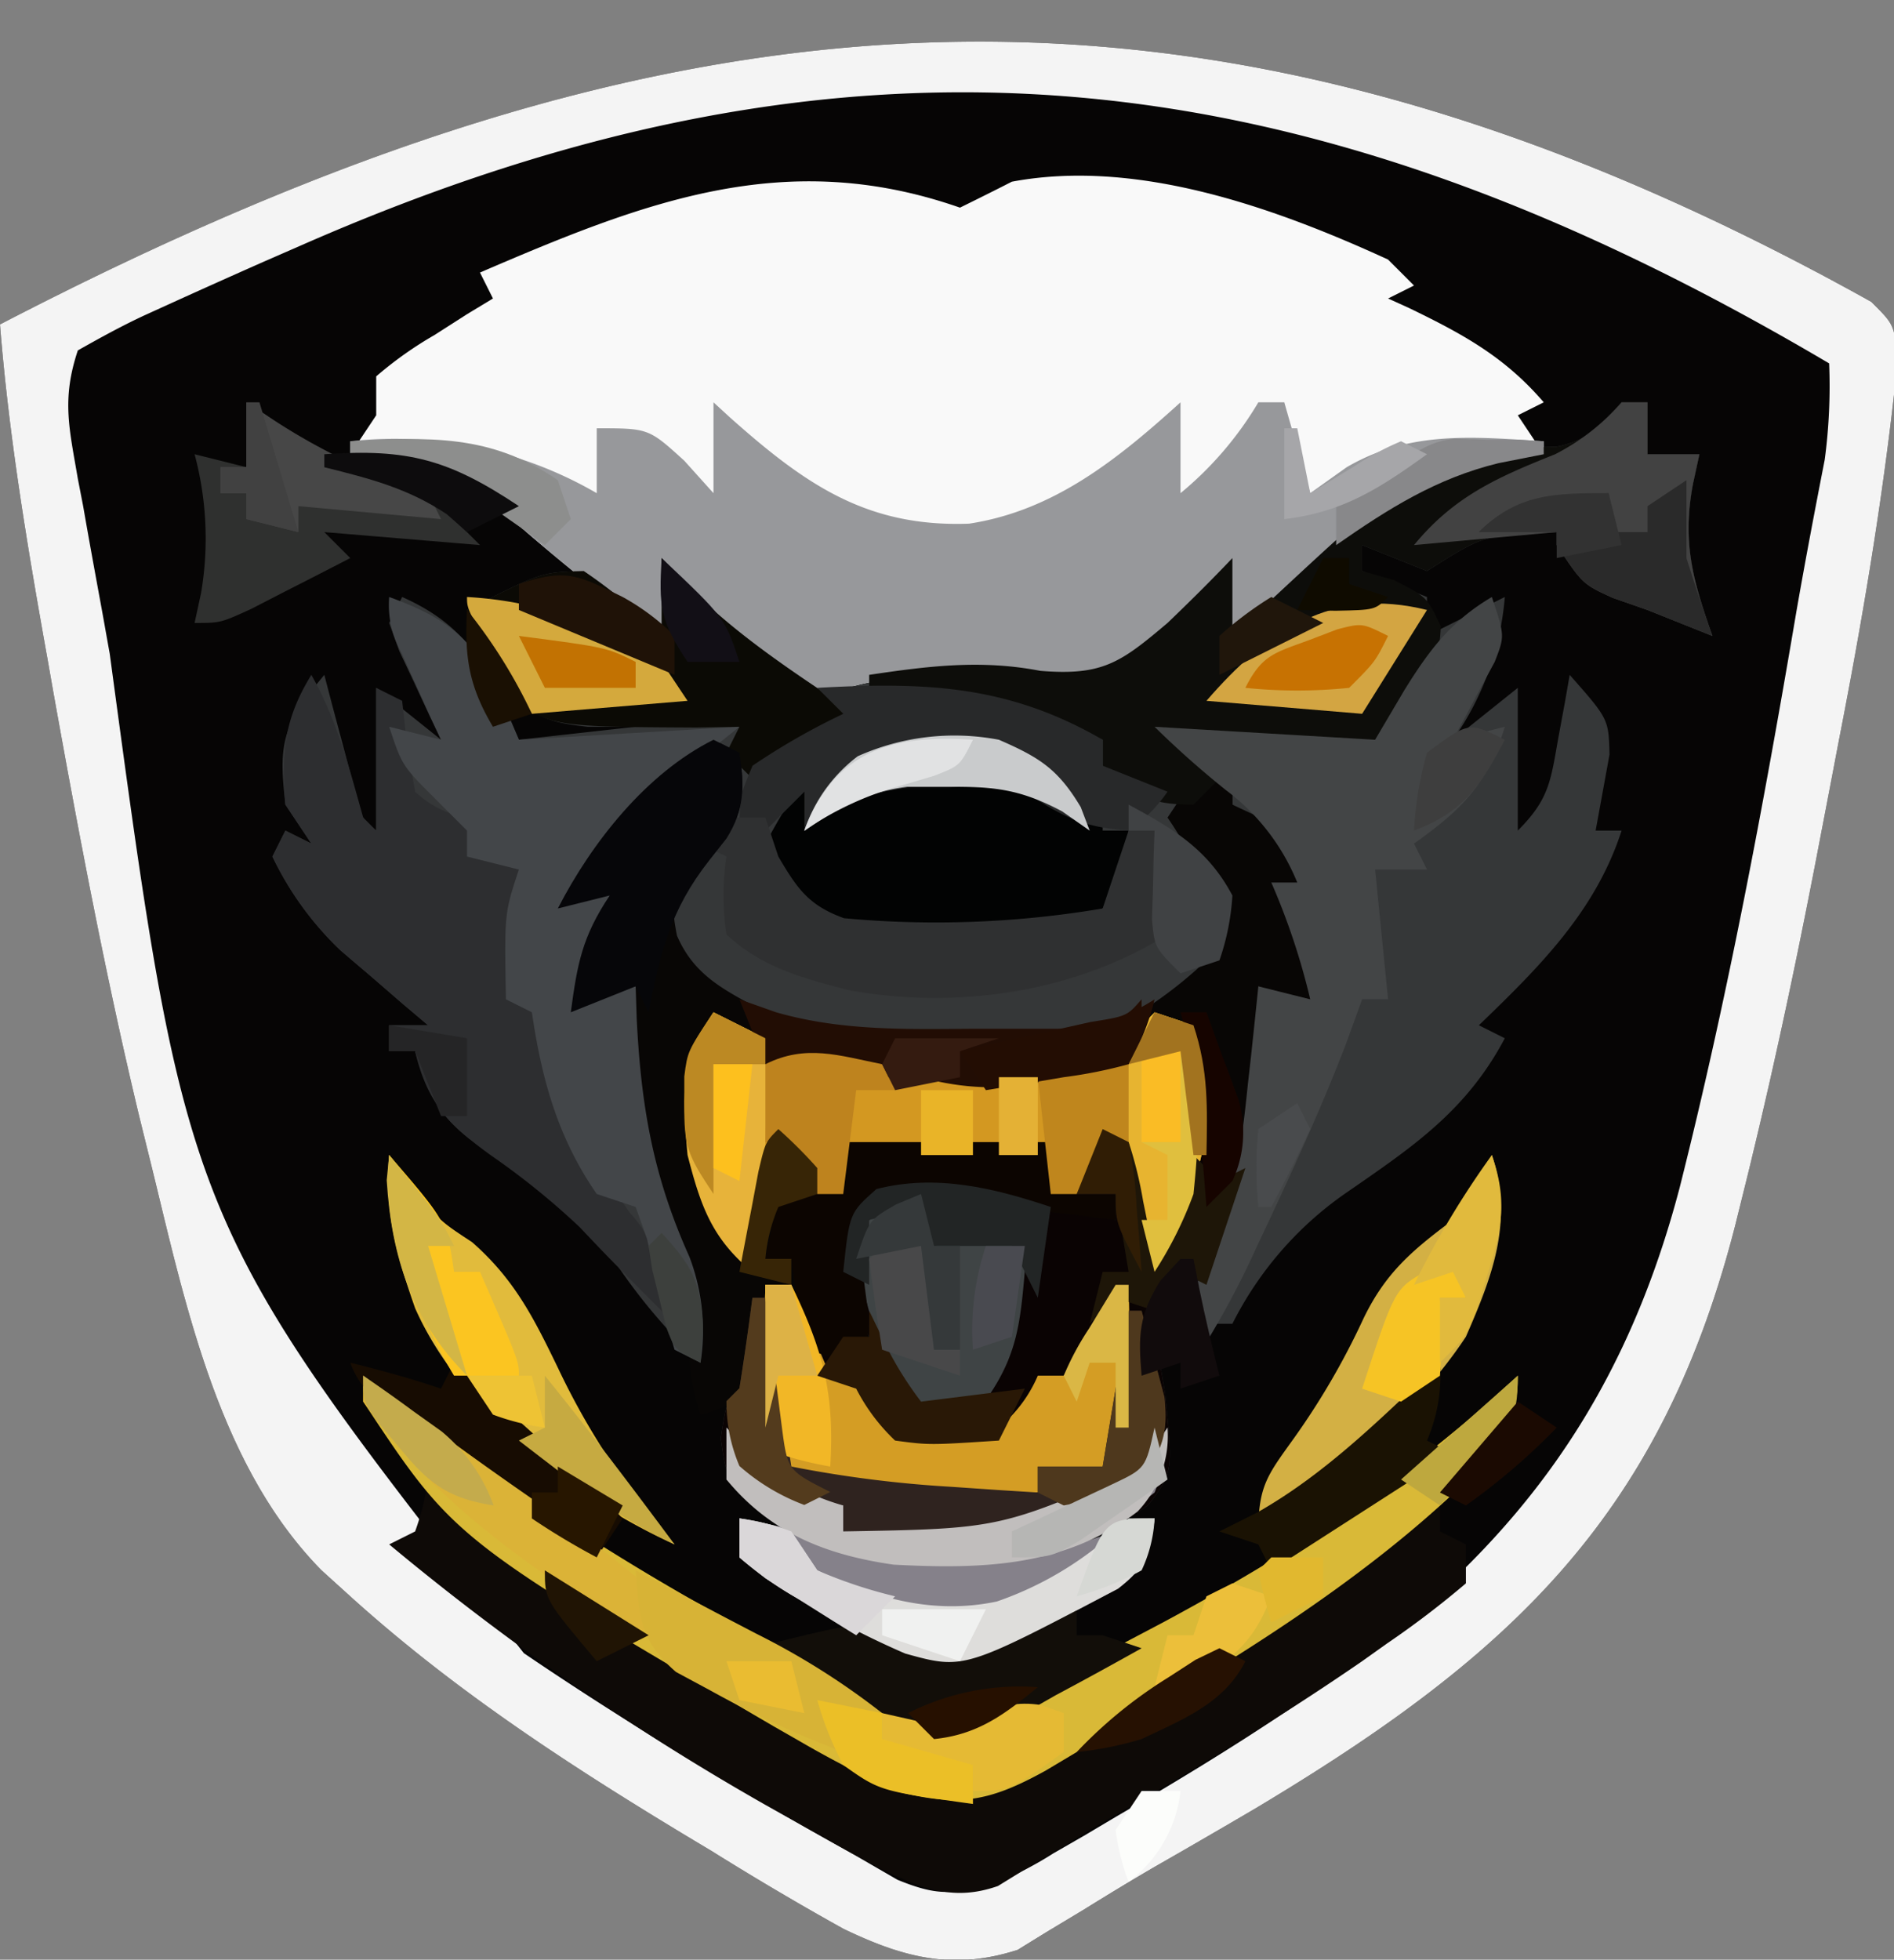
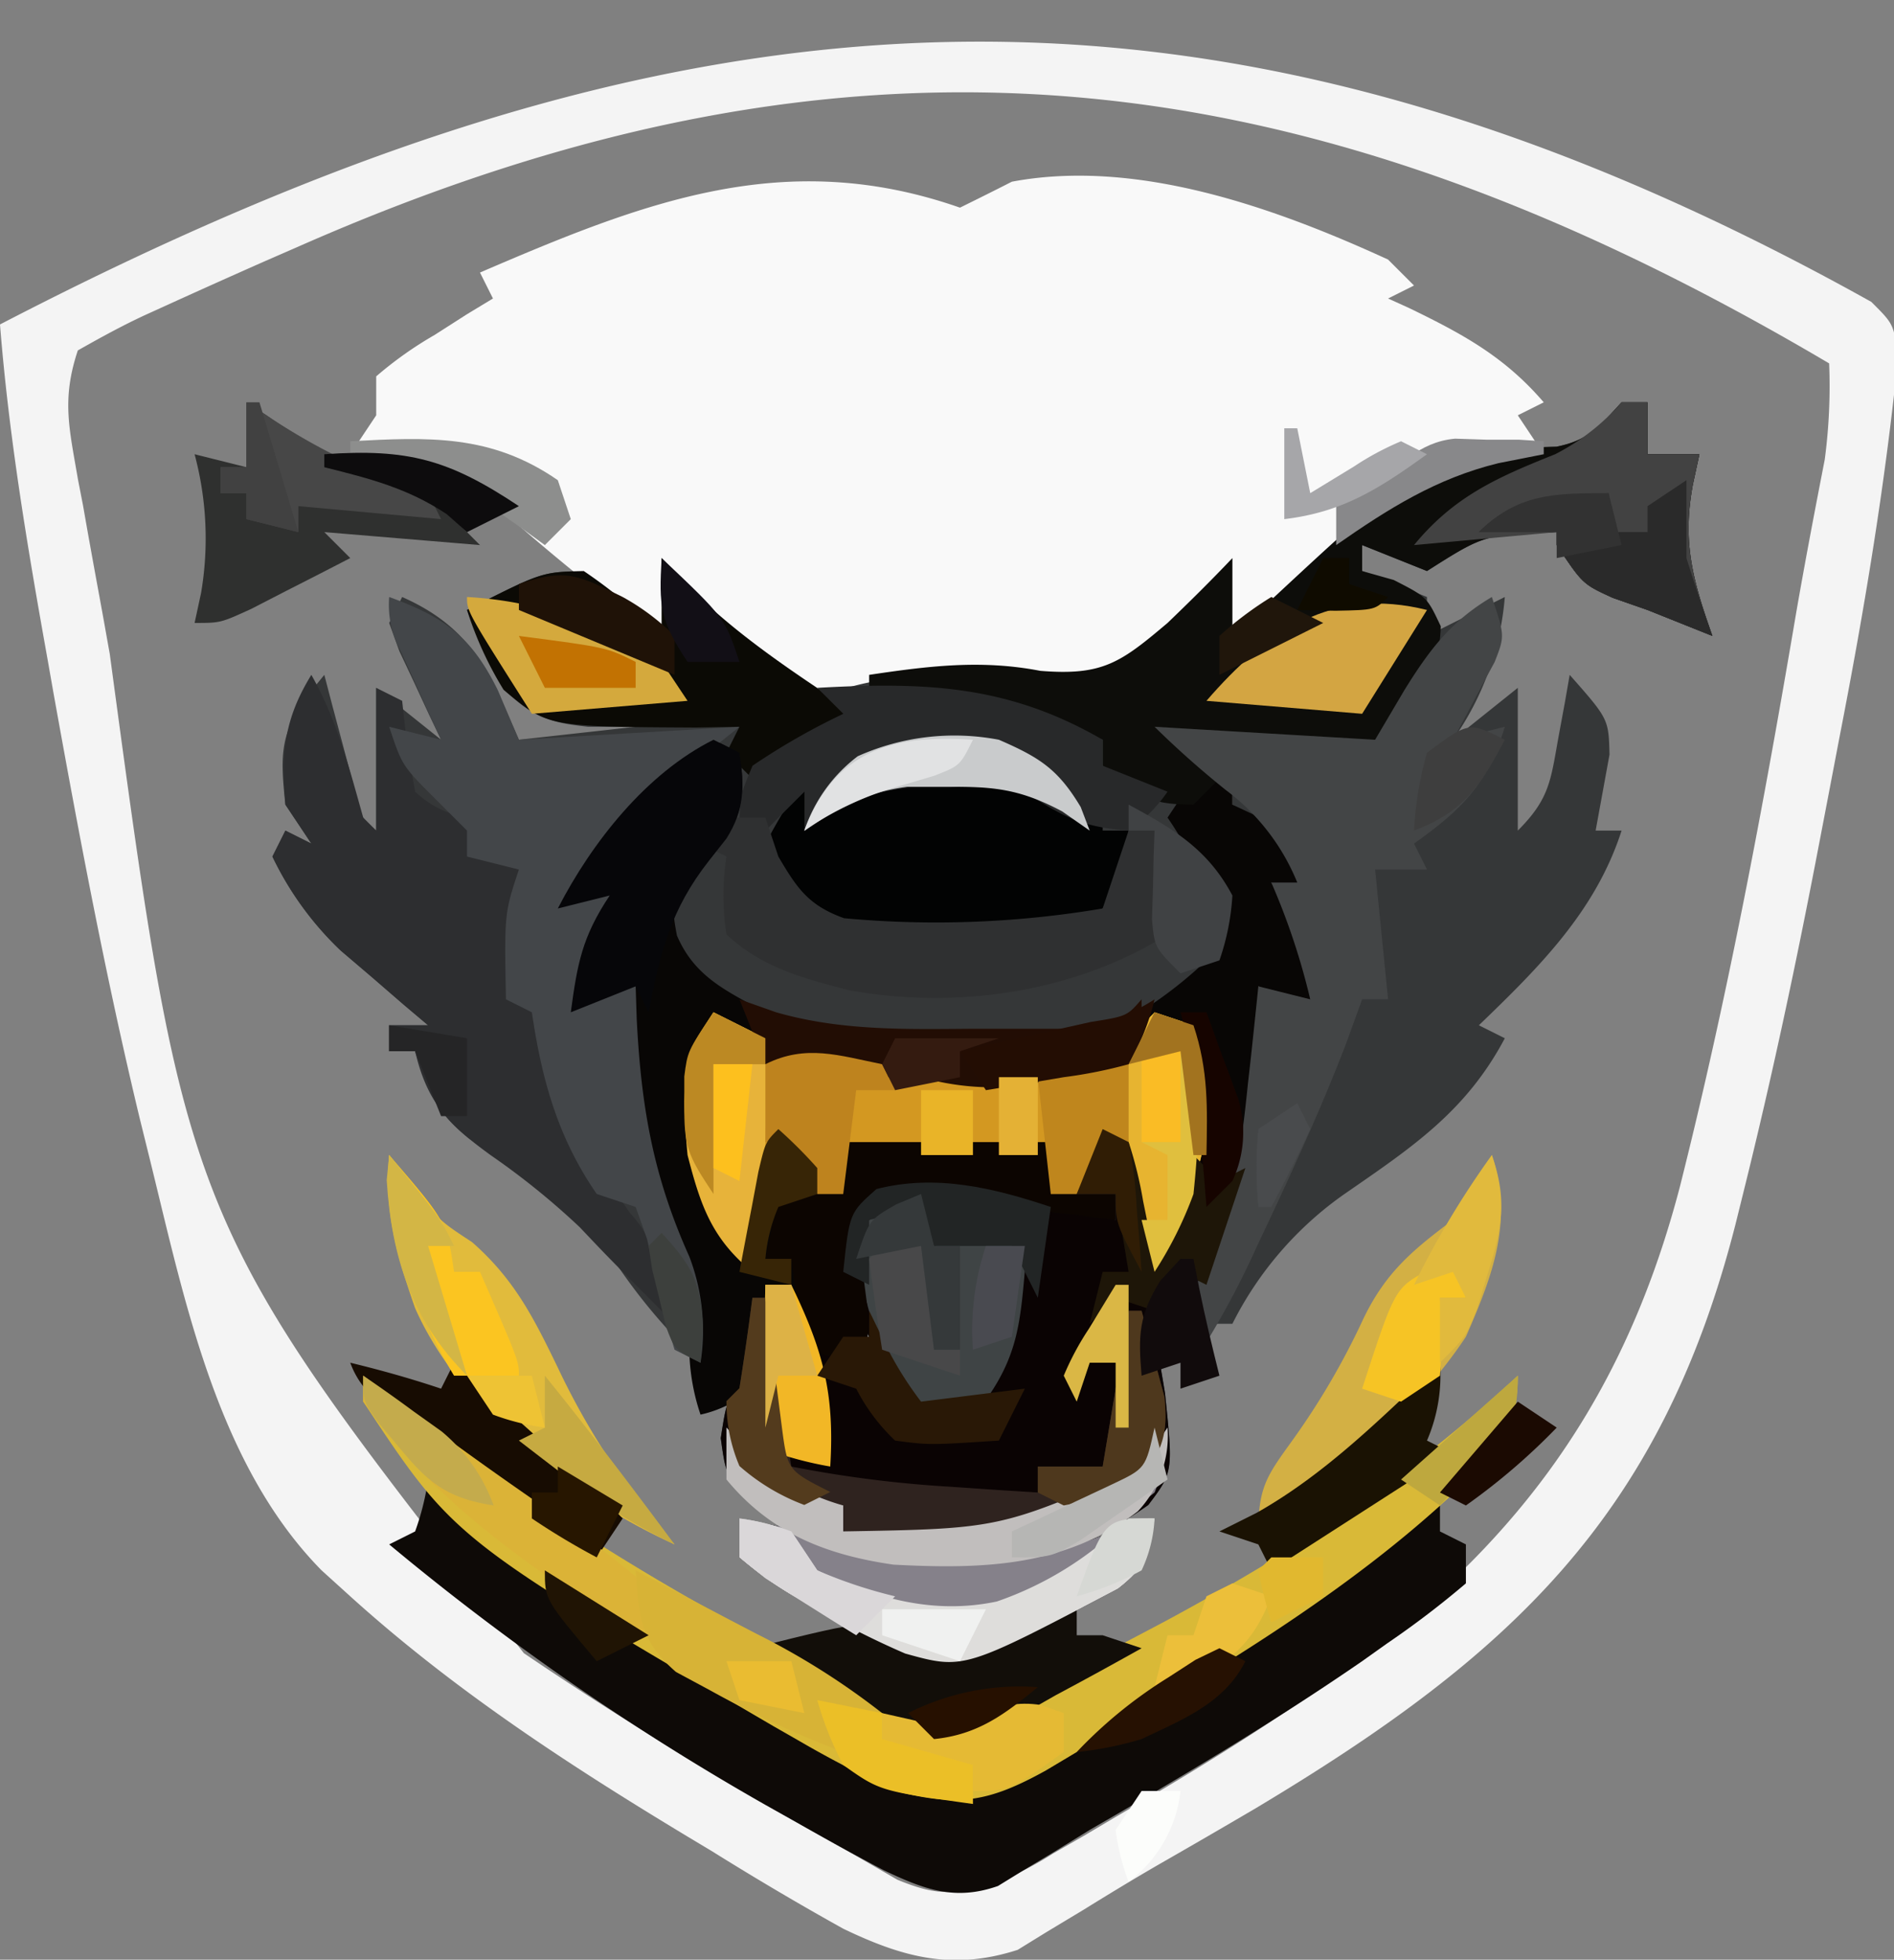
<svg xmlns="http://www.w3.org/2000/svg" id="Layer_1" data-name="Layer 1" viewBox="0 0 146 151">
  <rect x="0" y="0" width="146" height="151" fill="#808080" stroke="none" />
  <defs>
    <style>.cls-1{fill:#060505;}.cls-2{fill:#353738;}.cls-3{fill:#f9f9f9;}.cls-4{fill:#f4f4f4;}.cls-5{fill:#0a0303;}.cls-6{fill:#97989b;}.cls-7{fill:#080605;}.cls-8{fill:#0e0a07;}.cls-9{fill:#0d0d0a;}.cls-10{fill:#d9b937;}.cls-11{fill:#2d2e30;}.cls-12{fill:#434649;}.cls-13{fill:#434546;}.cls-14{fill:#d39821;}.cls-15{fill:#020303;}.cls-16{fill:#85818a;}.cls-17{fill:#0b0a05;}.cls-18{fill:#d49d24;}.cls-19{fill:#28292a;}.cls-20{fill:#2f3031;}.cls-21{fill:#424242;}.cls-22{fill:#2f302f;}.cls-23{fill:#3f4445;}.cls-24{fill:#e1bb3c;}.cls-25{fill:#d3b044;}.cls-26{fill:#0c0501;}.cls-27{fill:#060609;}.cls-28{fill:#2f231f;}.cls-29{fill:#120e09;}.cls-30{fill:#dedddb;}.cls-31{fill:#e7b33a;}.cls-32{fill:#e7b430;}.cls-33{fill:#170c02;}.cls-34{fill:#220d04;}.cls-35{fill:#d3a542;}.cls-36{fill:#d4a93d;}.cls-37{fill:#dbb337;}.cls-38{fill:#d7b336;}.cls-39{fill:#1a1203;}.cls-40{fill:#2a2a2a;}.cls-41{fill:#fbc521;}.cls-42{fill:#1e1608;}.cls-43{fill:#c1bebd;}.cls-44{fill:#474747;}.cls-45{fill:#be831e;}.cls-46{fill:#222525;}.cls-47{fill:#c9cbcc;}.cls-48{fill:#bf861d;}.cls-49{fill:#f2b726;}.cls-50{fill:#291806;}.cls-51{fill:#ebbf27;}.cls-52{fill:#404244;}.cls-53{fill:#e5ba34;}.cls-54{fill:#e0bf3e;}.cls-55{fill:#f6c425;}.cls-56{fill:#8d8e8d;}.cls-57{fill:#e1ba3d;}.cls-58{fill:#4e381d;}.cls-59{fill:#484849;}.cls-60{fill:#35393a;}.cls-61{fill:#230d03;}.cls-62{fill:#1f1207;}.cls-63{fill:#bc8923;}.cls-64{fill:#ecbf3a;}.cls-65{fill:#dad7d9;}.cls-66{fill:#c6aa41;}.cls-67{fill:#d3b645;}.cls-68{fill:#533b1d;}.cls-69{fill:#110b0c;}.cls-70{fill:#0d0c0d;}.cls-71{fill:#88888a;}.cls-72{fill:#372506;}.cls-73{fill:#160400;}.cls-74{fill:#c77202;}.cls-75{fill:#c4ab4c;}.cls-76{fill:#261102;}.cls-77{fill:#b6b6b4;}.cls-78{fill:#bea83e;}.cls-79{fill:#e1e2e3;}.cls-80{fill:#c27202;}.cls-81{fill:#323232;}.cls-82{fill:#a6a6a9;}.cls-83{fill:#dab745;}.cls-84{fill:#ddb246;}.cls-85{fill:#301d05;}.cls-86{fill:#120f16;}.cls-87{fill:#271600;}.cls-88{fill:#fdc01e;}.cls-89{fill:#3e3e3e;}.cls-90{fill:#fcfdfb;}.cls-91{fill:#201404;}.cls-92{fill:#1b0a02;}.cls-93{fill:#fabc25;}.cls-94{fill:#a2731f;}.cls-95{fill:#414141;}.cls-96{fill:#f0f1f0;}.cls-97{fill:#494a50;}.cls-98{fill:#252526;}.cls-99{fill:#20160b;}.cls-100{fill:#eabc31;}.cls-101{fill:#d6d8d4;}.cls-102{fill:#3d403d;}.cls-103{fill:#341b10;}.cls-104{fill:#494b4d;}.cls-105{fill:#e4b135;}.cls-106{fill:#e9b428;}.cls-107{fill:#1a1003;}.cls-108{fill:#0f0b00;}.cls-109{fill:#261000;}.cls-110{fill:#e1b82f;}.cls-111{fill:#eec334;}</style>
  </defs>
-   <path class="cls-1" d="M144.25,23.26C146,25,146,25,146.3,27.63c-1,9.87-2.62,19.54-4.52,29.27Q141,61,140.23,65c-1.72,9-3.63,18-5.84,26.88l-.61,2.46c-5.76,22.57-17.43,33.29-37,45q-3.78,2.22-7.59,4.4c-1.91,1.11-3.79,2.25-5.66,3.41l-2.81,1.69-2.27,1.4c-5,1.61-8.8.6-13.43-1.62-3.44-1.91-6.82-3.91-10.17-6l-1.82-1.09C43.86,136,35,130.23,27,123l-2.21-2c-8-8.12-10.52-20.63-13.17-31.39l-.87-3.52C8.15,75.27,6.09,64.34,4.12,53.38l-.45-2.56C2.13,42.23.69,33.71,0,25,51.29-1.6,92.21-5.77,144.25,23.26Z" />
  <path class="cls-2" d="M125,31h2v4h4l-.5,2.31c-.84,4.5,0,7.43,1.5,11.69l-5-2-2.69-.94C122,45,122,45,120,42V41c-5.59.2-5.59.2-10,3l-5-2v2l5,2v3l6-3a22.13,22.13,0,0,1-4,11l5-4V64c2.42-2.42,2.53-3.8,3.12-7.12l.51-2.76L121,52c3,3.4,3,3.4,3.07,6.14L123,64h2c-2,6.22-6.37,10.54-11,15l2,1c-3,5.66-7.18,8.42-12.36,12A27,27,0,0,0,95,102H93l-1,3-1-7c-2.52,3.78-1.88,5-1.19,9.38.62,6.05.62,6.05-1.29,8.58A27.05,27.05,0,0,1,83,119l6-2c-.35,2.68-.65,3.73-2.82,5.41-11.88,6.25-11.88,6.25-16.4,5A65.71,65.71,0,0,1,63,124l-1.91-1.06A27.17,27.17,0,0,1,57,120v-3l5,1-3-1.62c-3-2.38-3-2.38-3.44-5.57C56,108,56,108,57,107q.55-3.5,1-7l3-1,2,5,4-1-1.06-2.19c-1.07-3.19-1.12-4.68.06-7.81,1.56-1.38,1.56-1.38,4-2a82.23,82.23,0,0,1,16,3V92H81l-1-3-2.77,0-3.61,0L70,89.1c-3-.1-3-.1-5-1.1v4H63l-3-4L58,98c-4-4-5.1-7.6-5.25-13.19C53,81,53,81,55,78l4,2v2l1.56-.62C63,81,63,81,66.44,82s5.08.9,8.56,0l2,1a23.85,23.85,0,0,0,4-1c3.78-1.11,3.78-1.11,6,0l2-4,3,1,2,12c2.27-3.4,2.37-5.17,2.62-9.19l.23-3.29L97,76l4,1a52.81,52.81,0,0,0-3-9h2c-1.37-3.16-2-4-5-6V60l-3,2c-.32,3-.32,3,1.56,4.88C95,69,95,69,94.79,71.43c-1.2,3.91-3,5.25-6.45,7.4C79.54,81.91,66.58,81.74,58,78a79.53,79.53,0,0,1-7-5c.38-3.33.89-4.87,3.06-7.5,2.19-2.82,2.34-4,1.94-7.5-5.21,2.53-8.39,6.62-12,11l5-1-4,7,1,1h3l.08,2.49c.34,6.79,1.27,12.15,4.06,18.34A16,16,0,0,1,54,105a44,44,0,0,1-6.62-7.81c-3.09-4.25-6.76-6.74-11.21-9.45-2.53-2-3.23-3.67-4.17-6.74H30V79h3l-1.86-1.57-2.45-2.12-2.43-2.07A24.69,24.69,0,0,1,21,66l1-2,2,1-2-3c-.37-3.47-.49-5.29,1.52-8.19L25,52l.62,2.37.82,3.07.81,3.06c.51,2.42.51,2.42,1.75,3.5V53l5,4-.91-1.9-1.15-2.48-1.16-2.46L30,48l1-2c5.43,2.41,6.7,5.79,9,11l9-1H45.31c-2.91-.33-4-.63-6-2.85A63.16,63.16,0,0,1,36,47c5.75-2.92,5.75-2.92,9-3a38.55,38.55,0,0,1,6,5V43l2.19,2.25L56,48l2.22,2.19c3.69,2.4,5.77,2,10.09,1.5s8.08-.84,12.25,0c3.52.63,3.52.63,6.63-1.31A95.56,95.56,0,0,0,95,43v6l2.16-2c13.2-12.29,13.2-12.29,22.82-12.58C122.51,33.91,123.29,32.85,125,31Z" />
  <path class="cls-3" d="M74,16c1.34-.66,2.67-1.32,4-2,9.63-1.81,20.28,2,29,6l2,2-2,1,1.61.73c4.13,2,7.36,3.74,10.39,7.27l-2,1,2,3-3.5.62C107.29,37.69,101.14,44.48,95,50c-1-2-1-2-1-5l-1.5,1.5C88.11,50.63,85.28,53,79,53c-2.24-.23-4.46-.51-6.68-.84a21.85,21.85,0,0,0-6.82.78c-3.28.49-4.25.23-7.07-1.65-2.25-2-4.38-4.07-6.43-6.29v5A167.76,167.76,0,0,1,38.64,39.3C35,36.42,31.56,35.62,27,35l2-3V29a29.08,29.08,0,0,1,4.5-3.19L36,24.21,38,23l-1-2C49.58,15.59,60.47,11.27,74,16Z" />
  <path class="cls-4" d="M144.25,23.26C146,25,146,25,146.3,27.63c-1,9.87-2.62,19.54-4.52,29.27Q141,61,140.23,65c-1.72,9-3.63,18-5.84,26.88l-.61,2.46c-5.76,22.57-17.43,33.29-37,45q-3.78,2.22-7.59,4.4c-1.91,1.11-3.79,2.25-5.66,3.41l-2.81,1.69-2.27,1.4c-5,1.61-8.8.6-13.43-1.62-3.44-1.91-6.82-3.91-10.17-6l-1.82-1.09C43.86,136,35,130.23,27,123l-2.21-2c-8-8.12-10.52-20.63-13.17-31.39l-.87-3.52C8.15,75.27,6.09,64.34,4.12,53.38l-.45-2.56C2.13,42.23.69,33.71,0,25,51.29-1.6,92.21-5.77,144.25,23.26ZM23,19l-2.5,1.09q-3.6,1.59-7.19,3.22l-2.2,1C9.37,25.12,7.68,26.05,6,27c-1.26,3.78-.66,6,0,9.89L6.41,39c.39,2.25.8,4.49,1.21,6.73.29,1.55.56,3.1.84,4.65,5.91,43.87,5.91,43.87,31.92,77C48.66,133,57.25,138.11,66,143l3.18,1.84c3.31,1.36,4.44,1.09,7.82.16a27.47,27.47,0,0,0,4.19-2.19l2.35-1.35L86,140l2.56-1.5c20.63-12.24,34.68-23.26,40.92-47,3.7-14.67,6.47-29.48,9-44.4.68-3.9,1.42-7.79,2.18-11.68A42.88,42.88,0,0,0,141,28C100.57,4.12,65.76.16,23,19Z" />
  <path class="cls-5" d="M55,78l4,2v2l1.56-.62C63,81,63,81,66.44,82s5.08.9,8.56,0l2,1a23.85,23.85,0,0,0,4-1c3.78-1.11,3.78-1.11,6,0l2-4,3,1,2,12,2-1-3,9-2-1c-2.52,3.78-1.88,5-1.19,9.38.62,6.05.62,6.05-1.29,8.58A27.05,27.05,0,0,1,83,119l6-2c-.35,2.68-.65,3.73-2.82,5.41-11.88,6.25-11.88,6.25-16.4,5A65.71,65.71,0,0,1,63,124l-1.91-1.06A27.17,27.17,0,0,1,57,120v-3l5,1-3-1.62c-3-2.38-3-2.38-3.44-5.57C56,108,56,108,57,107q.55-3.5,1-7l3-1,2,5,4-1-1.06-2.19c-1.07-3.19-1.12-4.68.06-7.81,1.56-1.38,1.56-1.38,4-2a82.23,82.23,0,0,1,16,3V92H81l-1-3-2.77,0-3.61,0L70,89.1c-3-.1-3-.1-5-1.1v4H63l-3-4L58,98c-4-4-5.1-7.6-5.25-13.19C53,81,53,81,55,78Z" />
-   <path class="cls-6" d="M55,31l1.32,1.21c5.73,5.09,10.48,8.43,18.38,8.14,6.57-1,11.49-5,16.3-9.35v7a26.69,26.69,0,0,0,6-7h2l2,7,2.81-2c4.85-2.83,9.75-2.35,15.19-2v1l-3.5.62C107.29,37.69,101.14,44.48,95,50c-1-2-1-2-1-5l-1.5,1.5C88.11,50.63,85.28,53,79,53c-2.24-.23-4.46-.51-6.68-.84a21.85,21.85,0,0,0-6.82.78c-3.28.49-4.25.23-7.07-1.65-2.25-2-4.38-4.07-6.43-6.29v5A167.76,167.76,0,0,1,38.64,39.3C35,36.42,31.56,35.62,27,35V34a31.06,31.06,0,0,1,19,4V33c4,0,4,0,6.75,2.5L55,38Z" />
  <path class="cls-7" d="M55,57l2,1c.41,2.7.37,4.44-1.15,6.75q-1.4,1.78-2.85,3.5C51.8,70,51.8,70,52.18,72.08,53.55,75.28,56,76.35,59,78c8.81,2.18,20.89,3,29.38-.34A32.23,32.23,0,0,0,94,73a23.94,23.94,0,0,0-4-10l2-3h3v2l1.88.88A11.6,11.6,0,0,1,101,66l-1,3-2-1,2.06,2.75C102,74,102,74,101.75,76.38L101,78l-4-2,.14,2.45c.3,8.84.3,8.84-2.14,12.8L93,93l-.18-2.3-.26-3-.24-3A14.55,14.55,0,0,0,91,79c-3.12.65-3.12.65-4,3a36,36,0,0,1-5,1l-3,.62A19.83,19.83,0,0,1,71,83H68c-1.52-.08-3-.18-4.56-.31l-2.38-.18C59,82,59,82,57,79H55c-1.92,3.83-1.5,8.28-.33,12.3.73,1.92,1.52,3.81,2.33,5.7l2-9h3l1,4h2V88H81v4h5v2l-3.5-.44-2.2-.26c-1.5-.2-3-.41-4.47-.66C71.76,92,69.55,92,66,94l.25,1.9.31,2.48.32,2.46C67,103,67,103,66,105l-4-1-1-5-2,1-.38,3.44L58,107a9.17,9.17,0,0,1-4,2,16.33,16.33,0,0,1-.81-6.62A18.35,18.35,0,0,0,51,94.44c-2.64-6.1-2.37-11.91-2-18.44l-5,2c.5-3.73.87-5.81,3-9l-4,1C45.61,64.93,49.81,59.59,55,57Z" />
  <path class="cls-8" d="M33,114l1.42,1.1C42.57,121.32,51.27,126.64,60,132l1.85,1.15c1.47.91,3,1.79,4.46,2.66l2.37,1.4c4.29,1.46,7.47.2,11.44-1.71l3.32-1.94,1.8-1.05c6-3.54,11.74-7.4,17.48-11.31,2.72-1.82,5.46-3.55,8.28-5.2v2l2,1v3a70.73,70.73,0,0,1-6.06,4.62L105,128c-6.81,4.69-13.89,8.9-21,13l-2.77,1.71-2.35,1.41-1.95,1.2c-3.33,1.17-5.7.26-8.82-1.22-2.25-1.18-4.46-2.41-6.67-3.66L59,139.07A198.57,198.57,0,0,1,30,119l2-1A20.19,20.19,0,0,0,33,114Z" />
  <path class="cls-9" d="M125,31h2v4h4l-.5,2.31c-.84,4.5,0,7.43,1.5,11.69l-5-2-2.69-.94C122,45,122,45,120,42V41c-5.59.2-5.59.2-10,3l-5-2v2l2.44.69C110,46,110,46,111.06,48.25c-.09,4.08-2.2,6.89-5.06,9.75-2.54-.09-5-.24-7.56-.44l-2.16-.16L91,57l3,3-2,2c-3.52,0-4.44-.7-7-3V57a39.61,39.61,0,0,0-18-3V52c4.55-.68,8.64-1.19,13.19-.31C85,52.08,86.38,51.06,90,48c1.7-1.63,3.38-3.29,5-5v6l2.16-2c13.2-12.29,13.2-12.29,22.82-12.58C122.51,33.91,123.29,32.85,125,31Z" />
  <path class="cls-10" d="M28,106l1.4,1.07q3.29,2.48,6.6,4.93l2.12,1.61a192.88,192.88,0,0,0,23.72,14.23Q64,129,66.12,130.26c4.15,2.37,4.15,2.37,8.81,2.28L78,131l2-1c2.38-1.17,4.73-2.39,7.07-3.63L89.67,125c9.94-5.34,19.08-11.27,27.33-19,0,4.22-1.79,5.64-4.56,8.69C103.86,122.82,93.15,129.07,83,135l-2.38,1.42C76.2,138.87,73.84,139.24,69,138c-2.53-1.2-4.9-2.41-7.31-3.81L59.61,133C35,118.59,35,118.59,28,108Z" />
  <path class="cls-11" d="M24,52c2,3.51,2.91,7.15,4,11l1,1V53l2,1,.38,3.44L32,61a7.62,7.62,0,0,0,4,2l3,2-2,1,3,1V77l2-1,.33,2c1.43,8.51,1.43,8.51,6.23,15.46C50.82,95.9,51.22,98.82,52,102c-5-5-5-5-7.31-7.44A58.08,58.08,0,0,0,37.81,89c-3.19-2.32-4.88-4-5.81-8H30V79h3l-1.86-1.57-2.45-2.12-2.43-2.07A24.69,24.69,0,0,1,21,66l1-2,2,1-2-3C21.66,58,21.91,55.4,24,52Z" />
  <path class="cls-12" d="M30,46c4.35,1.58,6.36,3.1,8.38,7.19L40,57l17-1-5,4c-1.29,1.19-2.57,2.39-3.81,3.62l-1.83,1.79c-1.58,1.5-1.58,1.5-1.36,3.59l4-1-4,7,1,1h3l.08,2.49c.34,6.79,1.27,12.15,4.06,18.34A16,16,0,0,1,54,105l-2-1c-.85-2.82-1.47-5.66-2.12-8.53L49,93l-3-1c-3-4.34-4.24-8.82-5-14l-2-1c-.12-6.62-.12-6.62,1-10l-4-1V64l-2.44-2.44C31,59,31,59,30,56l4,1-.88-1.9L32,52.62l-1.12-2.46A7.41,7.41,0,0,1,30,46Z" />
  <path class="cls-13" d="M115,46c1,3,1,3,.22,5l-1.16,2.15-1.15,2.17L112,57l4-1c-1.35,4.42-3.26,6.34-7,9l1,2h-4l1,10h-2l-1.25,3.45C102,85,100,89.41,97.94,93.81l-1.07,2.27A66.46,66.46,0,0,1,92,105a16.27,16.27,0,0,1,1.44-9.19c1.8-4,2.31-7.89,2.75-12.25l.25-2.21c.19-1.79.38-3.57.56-5.35l4,1a52.81,52.81,0,0,0-3-9h2a16.76,16.76,0,0,0-5.5-7.12A72.62,72.62,0,0,1,89,56l17,1,2.25-3.81C110.16,50.11,111.82,47.88,115,46Z" />
  <path class="cls-14" d="M55,78l4,2v2l1.56-.62C63,81,63,81,66.44,82s5.08.9,8.56,0l2,1a23.85,23.85,0,0,0,4-1c3.78-1.11,3.78-1.11,6,0l2-4,3,1c2.19,6.58.76,11.27-2.12,17.28L89,98H88L86,88l-3,4H81l-1-3-2.77,0-3.61,0L70,89.1c-3-.1-3-.1-5-1.1v4H63l-3-4L58,98c-4-4-5.1-7.6-5.25-13.19C53,81,53,81,55,78Z" />
  <path class="cls-15" d="M62,60l1,3,1.62-1.48c3-1.91,4.86-1.92,8.38-1.9l3.12,0C79.29,60,80.66,60.88,83,63l2-1v2h2a17.65,17.65,0,0,1-2,6c-6.34,2.91-13.67,2.8-20.38,1.19A27.06,27.06,0,0,1,58,67,55.88,55.88,0,0,1,62,60Z" />
  <path class="cls-16" d="M56,110l1.69,1.88A17.72,17.72,0,0,0,65,116v2c12.09-.21,12.09-.21,23-5l2-3a13.4,13.4,0,0,1-1,5,38.58,38.58,0,0,1-6,4l6-2c-.35,2.68-.65,3.73-2.82,5.41-11.88,6.25-11.88,6.25-16.4,5A65.71,65.71,0,0,1,63,124l-1.91-1.06A27.17,27.17,0,0,1,57,120v-3l5,1-3-1.75L56,114Z" />
  <path class="cls-17" d="M51,43l2.06,2.19C56.93,49.07,61.46,52,66,55l-8,5-2-2,1-2-3.32.06C42.17,56,42.17,56,38.82,53.15A27.58,27.58,0,0,1,36,47c5.75-2.92,5.75-2.92,9-3a38.55,38.55,0,0,1,6,5Z" />
-   <path class="cls-18" d="M59,99h2l3,7h3l2,4a38.2,38.2,0,0,0,8,0,10.55,10.55,0,0,0,3-4h2l4-7h1q.07,2.63.12,5.25l.08,3A13.13,13.13,0,0,1,85,114l-5-1v2l-6.62.12-3.73.08A24.65,24.65,0,0,1,60,113a23.43,23.43,0,0,1-1.06-8.69l0-3Z" />
  <path class="cls-19" d="M63,53c8.31-.46,14.7-.23,22,4v2l5,2a11.52,11.52,0,0,1-3,3c-3.48-.26-5-1-8-3a27.3,27.3,0,0,0-5.88-.31l-3.11,0c-3.37.4-5.26,1.44-8,3.36V61l-3,3-2-1c.06-1.75.06-1.75,1-4a52.53,52.53,0,0,1,7-4Z" />
  <path class="cls-20" d="M56,63h3l1,3c1.46,2.48,2.33,3.76,5.06,4.75A77,77,0,0,0,85,70l2-6h2c1.35,2.71,1.07,5,1,8-7.15,4.49-16.25,5.79-24.5,4.31-3.57-.92-6.76-1.75-9.5-4.31a19.43,19.43,0,0,1,0-6l-2-1Z" />
  <path class="cls-21" d="M125,31h2v4h4l-.5,2.31c-.84,4.5,0,7.43,1.5,11.69l-5-2-2.69-.94C122,45,122,45,120,42V41l-11,1c3.1-3.77,6.45-5.23,10.88-7A17.12,17.12,0,0,0,125,31Z" />
  <path class="cls-22" d="M19,31l1.54,1a40.19,40.19,0,0,0,9.71,5C33,38,33,38,37,42L25,41l2,2q-2.43,1.26-4.88,2.5l-2.74,1.41C17,48,17,48,15,48l.5-2.31A25.05,25.05,0,0,0,15,35l4,1Z" />
  <path class="cls-23" d="M71,92l1,4,2.94-.56L78,95c1,1,1,1,1,2.93-.34,3.89-.58,6.43-2.83,9.69C74,109,74,109,71.94,109.19c-3.8-2.33-4.59-6.9-5.69-11C66,96,66,96,67,94A41.39,41.39,0,0,1,71,92Z" />
  <path class="cls-24" d="M30,89l1.69,2.25c2.14,2.78,2.14,2.78,4.7,4.46,3.26,2.86,4.74,5.81,6.61,9.67A57.49,57.49,0,0,0,52,119c-7.75-3.51-16.48-10.25-20-18.2C30.61,96.83,29.59,93.28,30,89Z" />
  <path class="cls-25" d="M115,89c1.68,5.08.08,9.24-2,14-4.13,6.23-10,10.65-16,15,0-3.53.73-4.37,2.75-7.19a56.92,56.92,0,0,0,5.31-9.12c1.7-3.57,3.75-5.32,6.94-7.69A30.26,30.26,0,0,0,115,89Z" />
  <path class="cls-26" d="M65,88H81v4h5v2l-3.5-.44-2.2-.26c-1.5-.2-3-.41-4.47-.66C71.76,92,69.55,92,66,94l.25,1.9.31,2.48.32,2.46C67,103,67,103,66,105l-4-1-1-7H59l1-5h5Z" />
  <path class="cls-27" d="M55,57l2,1c.39,2.59.41,4.37-1,6.61l-1.34,1.7C51.71,70.06,50.89,73.37,50,78l-1-2-5,2c.5-3.73.87-5.81,3-9l-4,1C45.61,64.93,49.81,59.59,55,57Z" />
  <path class="cls-28" d="M58,100h1l2,13a91.25,91.25,0,0,0,12.31,1.56l3.8.26L80,115v-2h5l2-12h1c.39,1.41.76,2.83,1.12,4.25l.64,2.39c.29,2.86-.16,4-1.76,6.36-7.18,5.07-14.6,4.39-23,4v-2l-2.31-.38C60,115,60,115,57,113a18.64,18.64,0,0,1-1-5l1-1Q57.55,103.51,58,100Z" />
  <path class="cls-29" d="M83,123v3h2l3,1c-2.2,1.23-4.4,2.44-6.62,3.62l-1.88,1.07c-3.22,1.69-5,2.41-8.62,1.69L68,132l-2.77-1.29-2.61-1.33L60,128l-2-1c9.24-2.32,9.24-2.32,12.81-.81C75.61,127.41,78.79,125.27,83,123Z" />
  <path class="cls-30" d="M57,117a18.25,18.25,0,0,1,4,1l2,3c4.46,2.16,8.94,3.43,13.84,2.4A26.3,26.3,0,0,0,87,117h2c-.35,2.68-.65,3.73-2.82,5.41-11.88,6.25-11.88,6.25-16.4,5A65.71,65.71,0,0,1,63,124l-1.91-1.06A27.17,27.17,0,0,1,57,120Z" />
  <path class="cls-31" d="M55,78l4,2a92.6,92.6,0,0,1-1,18c-3.13-2.56-4-5.11-5-9C52.6,84.68,52.51,81.74,55,78Z" />
  <path class="cls-32" d="M89,78l3,1c2.19,6.58.76,11.27-2.12,17.28L89,98H88a59.44,59.44,0,0,1-1-18Z" />
  <path class="cls-33" d="M27,105c2.39.58,4.67,1.22,7,2l1-2,4.81,4.31,2.71,2.43c1.88,1.71,3.71,3.44,5.48,5.26l-2,3-6.75-4.81-1.92-1.37L32,110l-2.39-1.7A6.63,6.63,0,0,1,27,105Z" />
  <path class="cls-34" d="M57,77l2.83,1c4.92,1.41,9.78,1.31,14.86,1.27l2.84,0h5.2A14.78,14.78,0,0,0,89,77a18.26,18.26,0,0,1-2,5,14.79,14.79,0,0,1-5,1l-3,.62A19.83,19.83,0,0,1,71,83H68c-1.56-.15-3.13-.32-4.69-.5l-2.45-.28L59,82Z" />
  <path class="cls-35" d="M110,47l-5,8L93,54C97.7,48.57,102.71,45.18,110,47Z" />
  <path class="cls-36" d="M36,46a30.07,30.07,0,0,1,15,5l2,3L41,55C36,47.12,36,47.12,36,46Z" />
-   <path class="cls-37" d="M28,106l1.4,1.07q5.77,4.37,11.72,8.49A125,125,0,0,1,52,124l-3,2c-7.93-5.12-15.49-10.13-21-18Z" />
+   <path class="cls-37" d="M28,106l1.4,1.07q5.77,4.37,11.72,8.49A125,125,0,0,1,52,124l-3,2c-7.93-5.12-15.49-10.13-21-18" />
  <path class="cls-38" d="M49,121l7.25,3.81,2.07,1.08A57,57,0,0,1,68,132l-4,1,1,2a77.4,77.4,0,0,1-10.25-4.75l-2.64-1.42C49.33,126.42,49.26,124.58,49,121Z" />
  <path class="cls-39" d="M111,105a12.68,12.68,0,0,1-1,6l2,1-14,9-1-2-3-1,2.88-1.44C102.23,113.54,106.54,109.2,111,105Z" />
  <path class="cls-40" d="M130,37v6c.63,2,1.29,4,2,6l-5-2-2.69-.94C122,45,122,45,120,42V41h-6c3-3,5.82-2.6,10-3v3h3V39Z" />
  <path class="cls-41" d="M30,89c4.43,5.14,4.43,5.14,5,9h2c3,6.88,3,6.88,3,8H35A34.7,34.7,0,0,1,30,89Z" />
  <path class="cls-42" d="M85,87l2,1a31.06,31.06,0,0,1,1.12,4.56l.51,2.51L89,97l3-8,2,2,2-1-3,9-2-1-2,3-3-1-2,2,1-4h2l-1-6H83Z" />
  <path class="cls-43" d="M56,110l1.69,1.88A17.72,17.72,0,0,0,65,116v2c12.09-.21,12.09-.21,23-5l2-3a8.47,8.47,0,0,1-2.29,6.45c-5.59,4.3-12,4.47-18.83,4.11-5.21-.75-9.47-2.43-12.88-6.56Z" />
  <path class="cls-44" d="M19,31l1.54,1A48.67,48.67,0,0,0,33,38l1,2L23,39v2l-4-1V38H17V36h2Z" />
  <path class="cls-45" d="M68,82l1,2H66l-1,8H63c-1-1.31-2-2.65-3-4H59V82C62.12,80.44,64.67,81.33,68,82Z" />
  <path class="cls-46" d="M81,93l-1,7-2-4H72l-1-3-4,1v5l-2-1c.48-4.54.48-4.54,2.56-6.38C72.13,90.45,76.57,91.52,81,93Z" />
  <path class="cls-47" d="M77,57c3.13,1.36,4.56,2.26,6.31,5.19L84,64l-2.12-1.48c-3.25-1.72-5.23-1.92-8.88-1.9l-3.06,0c-3.3.45-5.23,1.52-7.94,3.4a11.88,11.88,0,0,1,4.12-5.75A18.21,18.21,0,0,1,77,57Z" />
  <path class="cls-48" d="M85.19,81.38,87,82v6H85l-2,4H81l-1-9C83,81,83,81,85.19,81.38Z" />
  <path class="cls-49" d="M59,99h2c2.43,5,3.35,8.35,3,14a27.82,27.82,0,0,1-4-1c-1.32-2.64-1.1-4.68-1.06-7.62l0-3Z" />
  <path class="cls-50" d="M67,101l.88,1.81A27.18,27.18,0,0,0,71,108l8-1-2,4c-5.36.35-5.36.35-8,0a14.75,14.75,0,0,1-3-4l-3-1,2-3h2Z" />
  <path class="cls-51" d="M63,131l5,1v2l9,1-2,1v3c-7.17-1-7.17-1-10-3A25.76,25.76,0,0,1,63,131Z" />
  <path class="cls-52" d="M87,62c3.48,1.88,6.12,3.45,8,7a18.43,18.43,0,0,1-1,5l-3,1c-2-2-2-2-2.2-4.16l.08-2.46.05-2.48L89,64H87Z" />
  <path class="cls-53" d="M80.25,131.38,82,132v3c-4.22,3-4.22,3-7,3v-2l-7-2v-2l2.75.62C74.66,133.08,76.62,130.77,80.25,131.38Z" />
  <path class="cls-54" d="M88,81h3c1.72,3.45,1.38,7.22,1,11a29.67,29.67,0,0,1-3,6l-1-4h2V89l-2-1Z" />
  <path class="cls-55" d="M112,97l1,3h-2l.19,2.88L111,106l-3,2-3-1c2.52-7.74,2.52-7.74,5.06-9.12Z" />
  <path class="cls-56" d="M27,34c6-.32,10.84-.57,16,3l1,3-2,2-1.76-1.28C34.19,36.47,34.19,36.47,27,35Z" />
  <path class="cls-57" d="M115,89c1.21,3.48.78,5.65-.31,9.12l-.8,2.64C113,103,113,103,111,105v-5h2l-1-2-3,1A69,69,0,0,1,115,89Z" />
  <path class="cls-58" d="M87,101h1c.39,1.41.76,2.83,1.12,4.25l.64,2.39c.29,2.84-.14,4-1.76,6.36a22.77,22.77,0,0,1-6,2l-2-1v-2h5Z" />
  <path class="cls-59" d="M68,96h3l1,8h2v2l-6-2q-.57-3.5-1-7Z" />
  <path class="cls-60" d="M71,92l1,4h2v8H72l-1-8-5,1c1-3,1-3,3.06-4.19Z" />
  <path class="cls-61" d="M88,77c0,3,0,3-1,5a36,36,0,0,1-5,1l-3.31.56L76,84l-2-3,2.81-.62,3.63-.82,3.62-.81C86.87,78.3,86.87,78.3,88,77Z" />
  <path class="cls-62" d="M48,46a17.82,17.82,0,0,1,4,3v3L40,47V45C43.69,43.77,44.58,44.33,48,46Z" />
  <path class="cls-63" d="M55,78l4,2v2H55V92c-2-3-2.28-3.63-2.25-7l0-2.06C53,81,53,81,55,78Z" />
  <path class="cls-64" d="M95,122l3,1c-1.45,3.83-3.38,5.19-7,7H89l1-4h2l1-3Z" />
  <path class="cls-65" d="M57,117a18.25,18.25,0,0,1,4,1l2,3a36.39,36.39,0,0,0,6,2l-3,3c-1.51-.92-3-1.87-4.5-2.81L59,121.61,57,120Z" />
  <path class="cls-66" d="M42,106c3.45,4.25,6.73,8.61,10,13a43.35,43.35,0,0,1-8.25-5.12l-2.14-1.64L40,111l2-1Z" />
  <path class="cls-67" d="M30,89c3.88,4.75,3.88,4.75,5,7H33l3,10c-4.23-4.23-5.82-9.1-6.19-15.06Z" />
  <path class="cls-68" d="M58,100h1l.33,2.77.48,3.61.46,3.58c.44,3.34.44,3.34,3.73,5l-2,1a16,16,0,0,1-5-3,12.51,12.51,0,0,1-1-5l1-1Q57.55,103.51,58,100Z" />
  <path class="cls-69" d="M91,97h1l.44,2.25c.46,2.27,1,4.51,1.56,6.75l-3,1v-2l-3,1c-.26-3.1-.23-4.63,1.44-7.31Z" />
  <path class="cls-70" d="M25,35c6.46-.45,9.61.41,15,4l-4,2-1.56-1.38c-3-2-5.95-2.75-9.44-3.62Z" />
  <path class="cls-71" d="M112.16,33.8l2.46.08,2.48,0L119,34v1l-3.5.69C110.71,36.86,107,39.21,103,42V38l2.38-.88C108.11,36,109.24,34.07,112.16,33.8Z" />
  <path class="cls-72" d="M60,87a35.36,35.36,0,0,1,3,3v2l-3,1a13.05,13.05,0,0,0-1,4h2v2l-4-1c.31-1.65.62-3.29.94-4.94l.52-2.77C59,88,59,88,60,87Z" />
  <path class="cls-73" d="M91,78h2c.53,1.41,1,2.83,1.56,4.25l.88,2.39A8.84,8.84,0,0,1,95,91l-2,2-.18-2.27-.26-3-.24-3A41.26,41.26,0,0,0,91,78Z" />
-   <path class="cls-74" d="M107,49c-1,2-1,2-3,4a38.89,38.89,0,0,1-8,0c1.29-2.57,2.28-2.7,4.94-3.69l2.15-.82C105,48,105,48,107,49Z" />
  <path class="cls-75" d="M28,106q2,1.36,3.88,2.75l2.17,1.55a13.25,13.25,0,0,1,4,5.7c-3.54-.56-5-1.7-7.25-4.44l-1.58-1.87C28,108,28,108,28,106Z" />
  <path class="cls-76" d="M94,127l2,1c-1.62,3.24-4.84,4.49-8,6a26.8,26.8,0,0,1-5,1,35.19,35.19,0,0,1,7.06-5.75l2.1-1.36Z" />
  <path class="cls-77" d="M89,110l1,4q-2.15,1.52-4.31,3l-2.43,1.69C81,120,81,120,78,120v-2l2.15-1,2.79-1.32,2.77-1.3C88.31,113.15,88.31,113.15,89,110Z" />
  <path class="cls-78" d="M117,106c0,3.59-.66,4.11-3,6.69l-1.69,1.88L111,116l-3-2Z" />
  <path class="cls-79" d="M75,57c-1,2-1,2-3,2.78l-2.42.72A24.83,24.83,0,0,0,62,64C64.34,57.84,68.78,56.57,75,57Z" />
  <path class="cls-80" d="M40,49c6.75.88,6.75.88,9,2v2H42Z" />
  <path class="cls-81" d="M124,38l1,4-5,1V41h-6C117,38,119.9,38,124,38Z" />
  <path class="cls-82" d="M99,33h1l1,5,3.38-2.06A21.65,21.65,0,0,1,108,34l2,1c-3.65,2.63-6.49,4.47-11,5Z" />
  <path class="cls-83" d="M86,99h1v11H86v-5H84l-1,3-1-2a21.65,21.65,0,0,1,1.94-3.62Z" />
  <path class="cls-84" d="M59,99h2l2,7H60l-1,4Z" />
  <path class="cls-85" d="M85,87l2,1a33.62,33.62,0,0,1,.62,5.06l.23,2.79L88,98c-2-3.75-2-3.75-2-6H83Z" />
  <path class="cls-86" d="M51,43c4.88,4.62,4.88,4.62,6,8H53C50.85,47.77,50.8,46.72,51,43Z" />
  <path class="cls-87" d="M43,113l5,3-2,4a55.09,55.09,0,0,1-5-3v-2h2Z" />
  <path class="cls-88" d="M55,82h3l-1,9-2-1Z" />
  <path class="cls-89" d="M116,57c-1.88,3.57-3.17,5.55-7,7a27.22,27.22,0,0,1,1-6C113.22,55.61,113.22,55.61,116,57Z" />
  <path class="cls-90" d="M88,138h3a10.13,10.13,0,0,1-4,7,17.44,17.44,0,0,1-1-4Z" />
  <path class="cls-91" d="M42,121l8,5-4,2C42,123.25,42,123.25,42,121Z" />
  <path class="cls-92" d="M117,108l3,2a49.39,49.39,0,0,1-7,6l-2-1Z" />
  <path class="cls-93" d="M88,81h3v7H88Z" />
  <path class="cls-94" d="M89,78l3,1c1.16,3.47,1.07,6.36,1,10H92l-1-8-4,1Z" />
  <path class="cls-95" d="M19,31h1l3,10-4-1V38H17V36h2Z" />
  <path class="cls-96" d="M68,124h8l-2,4-6-2Z" />
  <path class="cls-97" d="M76,96h3l-1,7-3,1A20.54,20.54,0,0,1,76,96Z" />
  <path class="cls-98" d="M30,79l6,1v6H34l-2-5H30Z" />
  <path class="cls-99" d="M98,46l4,2-8,4V49A27.44,27.44,0,0,1,98,46Z" />
  <path class="cls-100" d="M56,128h5l1,4-5-1Z" />
  <path class="cls-101" d="M89,117a10.48,10.48,0,0,1-1,4,23.07,23.07,0,0,1-5,2C85.15,117,85.15,117,89,117Z" />
  <path class="cls-102" d="M51,95c2.35,2.55,3,3.71,3.19,7.25L54,105c-2-1-2-1-2.67-2.81L50.81,100l-.54-2.19L50,96Z" />
  <path class="cls-103" d="M69,80h8l-3,1v2l-5,1-1-2Z" />
  <path class="cls-104" d="M100,85l1,2c-.93,2-1.93,4-3,6H97a31.62,31.62,0,0,1,0-6Z" />
  <path class="cls-105" d="M77,83h3v6H77Z" />
  <path class="cls-106" d="M71,84h4v5H71Z" />
-   <path class="cls-107" d="M36,47a39.73,39.73,0,0,1,5,8l-3,1C36.14,52.87,35.8,50.63,36,47Z" />
  <path class="cls-108" d="M102,43h2v2l3,1c-1,1-1,1-4.06,1.06L100,47Z" />
  <path class="cls-109" d="M80,130c-2.57,2.11-4.63,3.66-8,4l-2-2A19.05,19.05,0,0,1,80,130Z" />
  <path class="cls-110" d="M98,120h4v3l-4,2a39,39,0,0,1-1-4Z" />
  <path class="cls-111" d="M36,106h5l1,4a18.25,18.25,0,0,1-4-1Z" />
</svg>